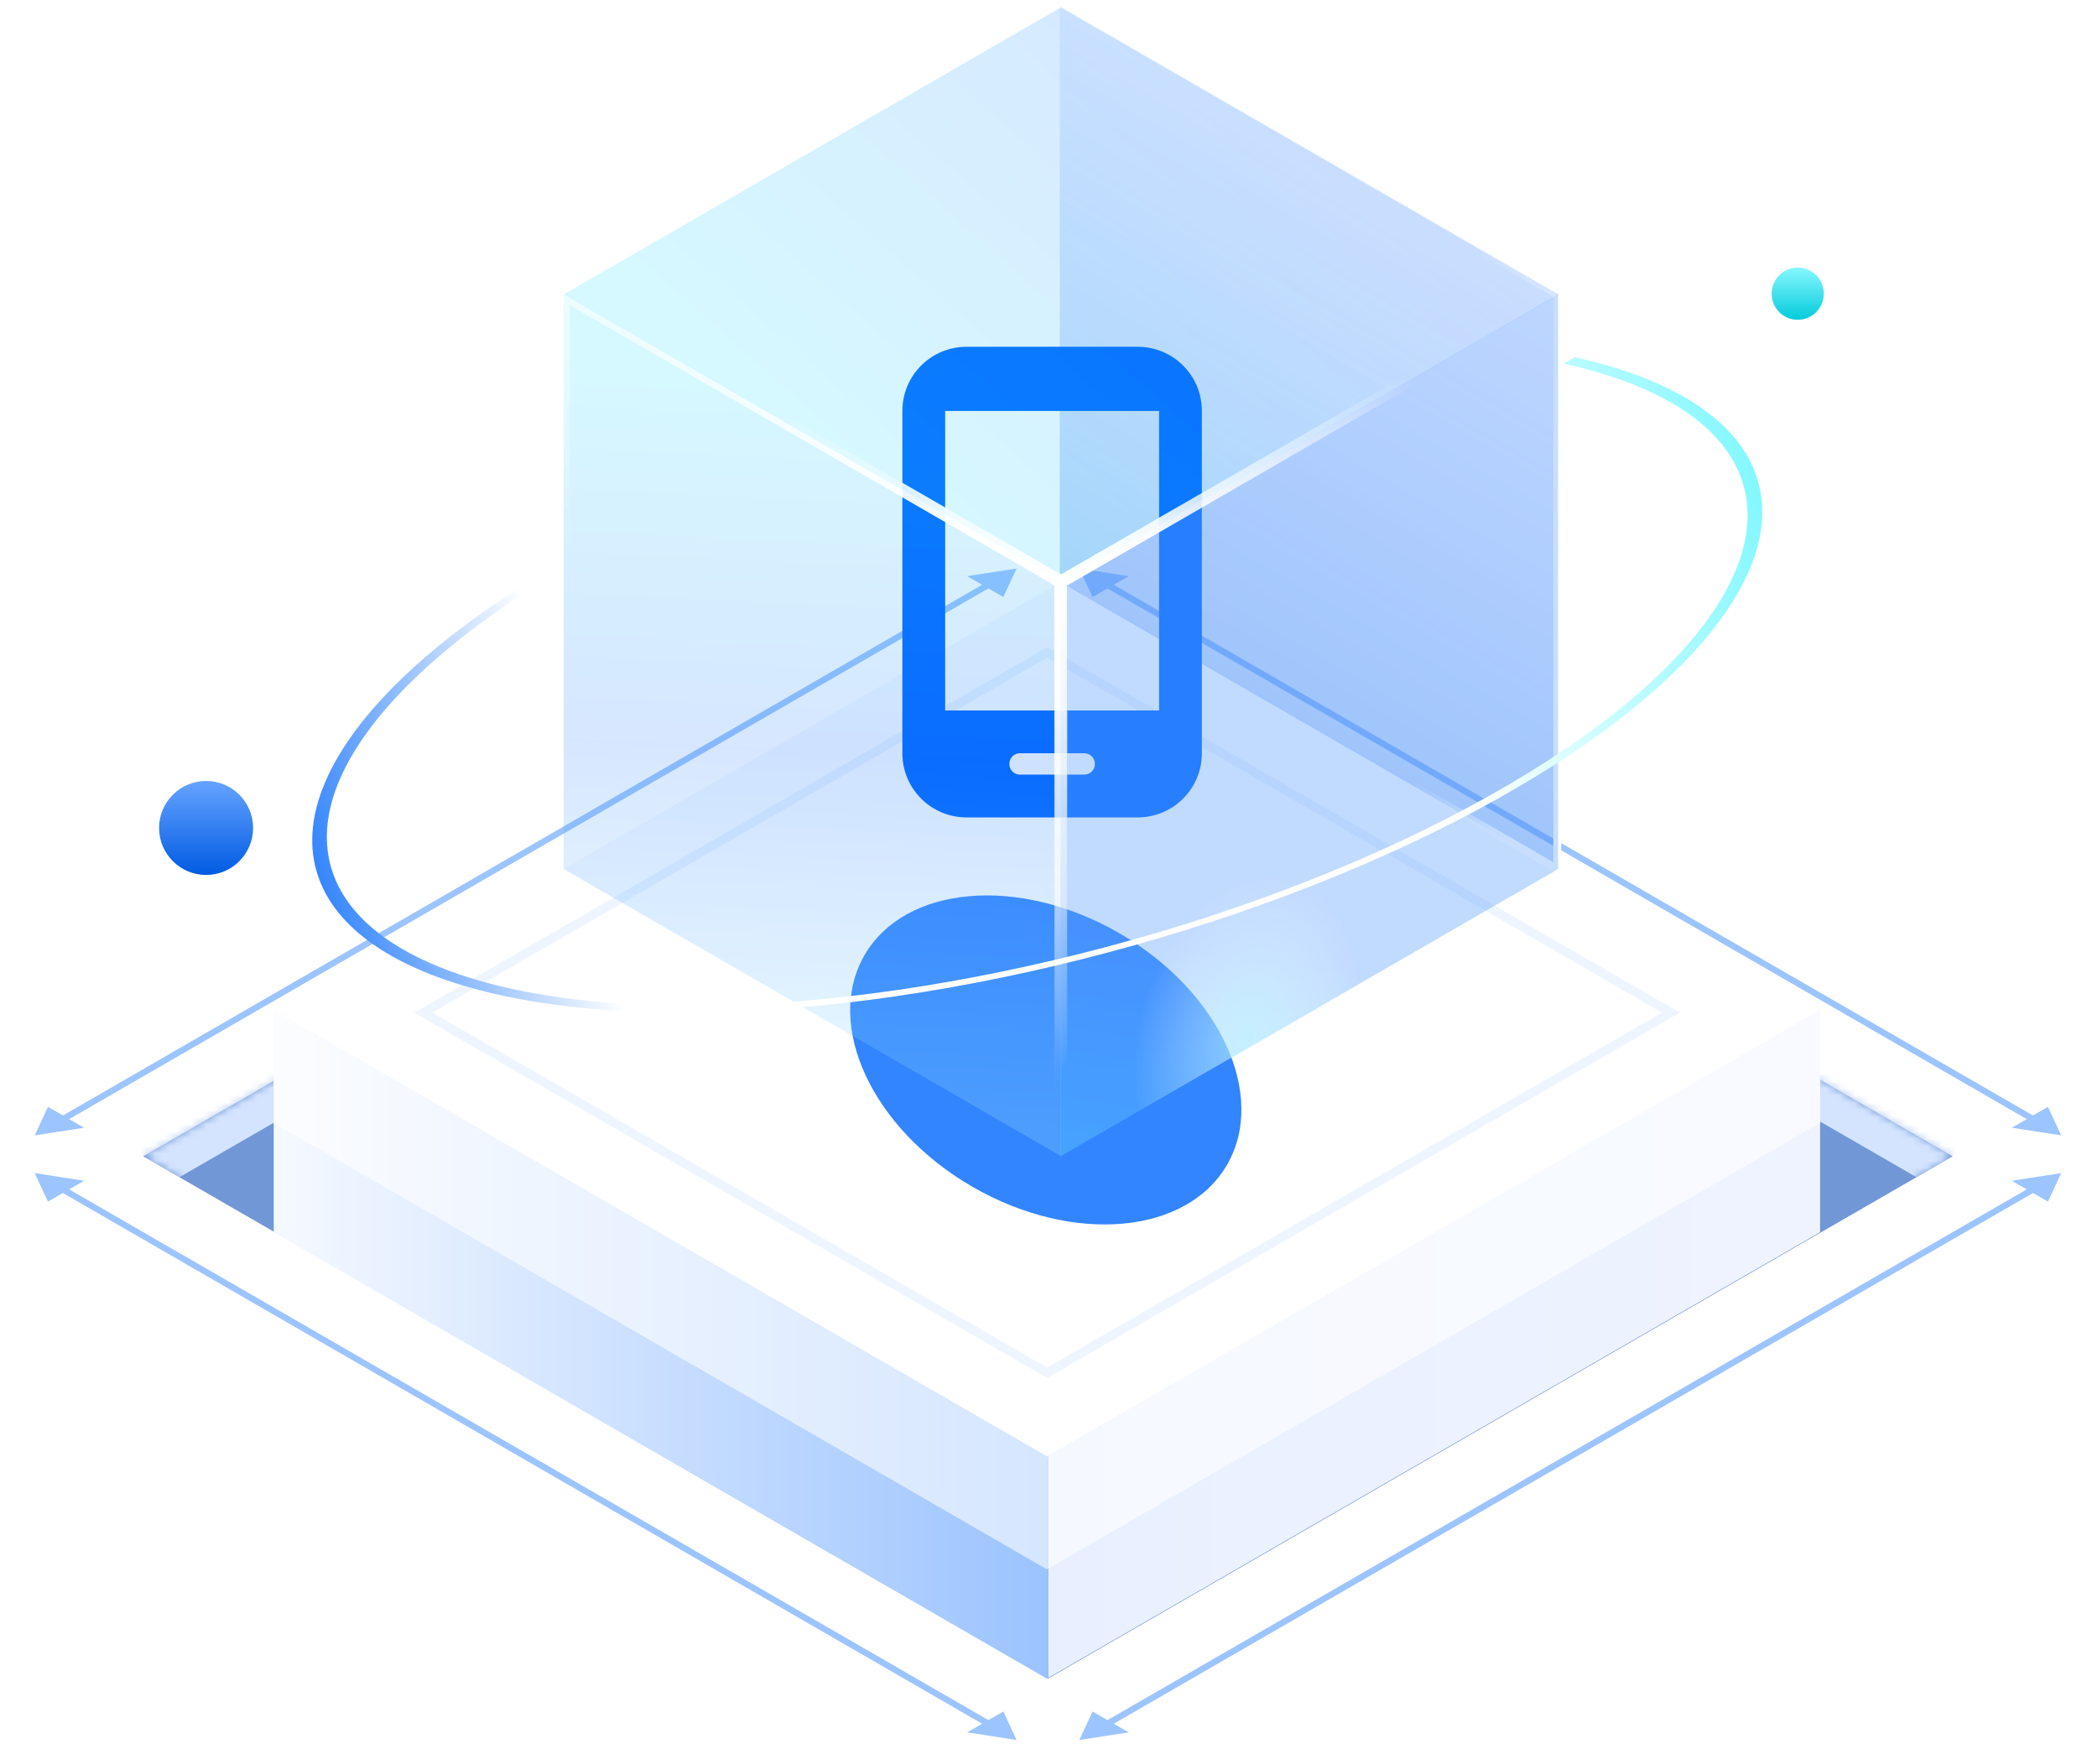
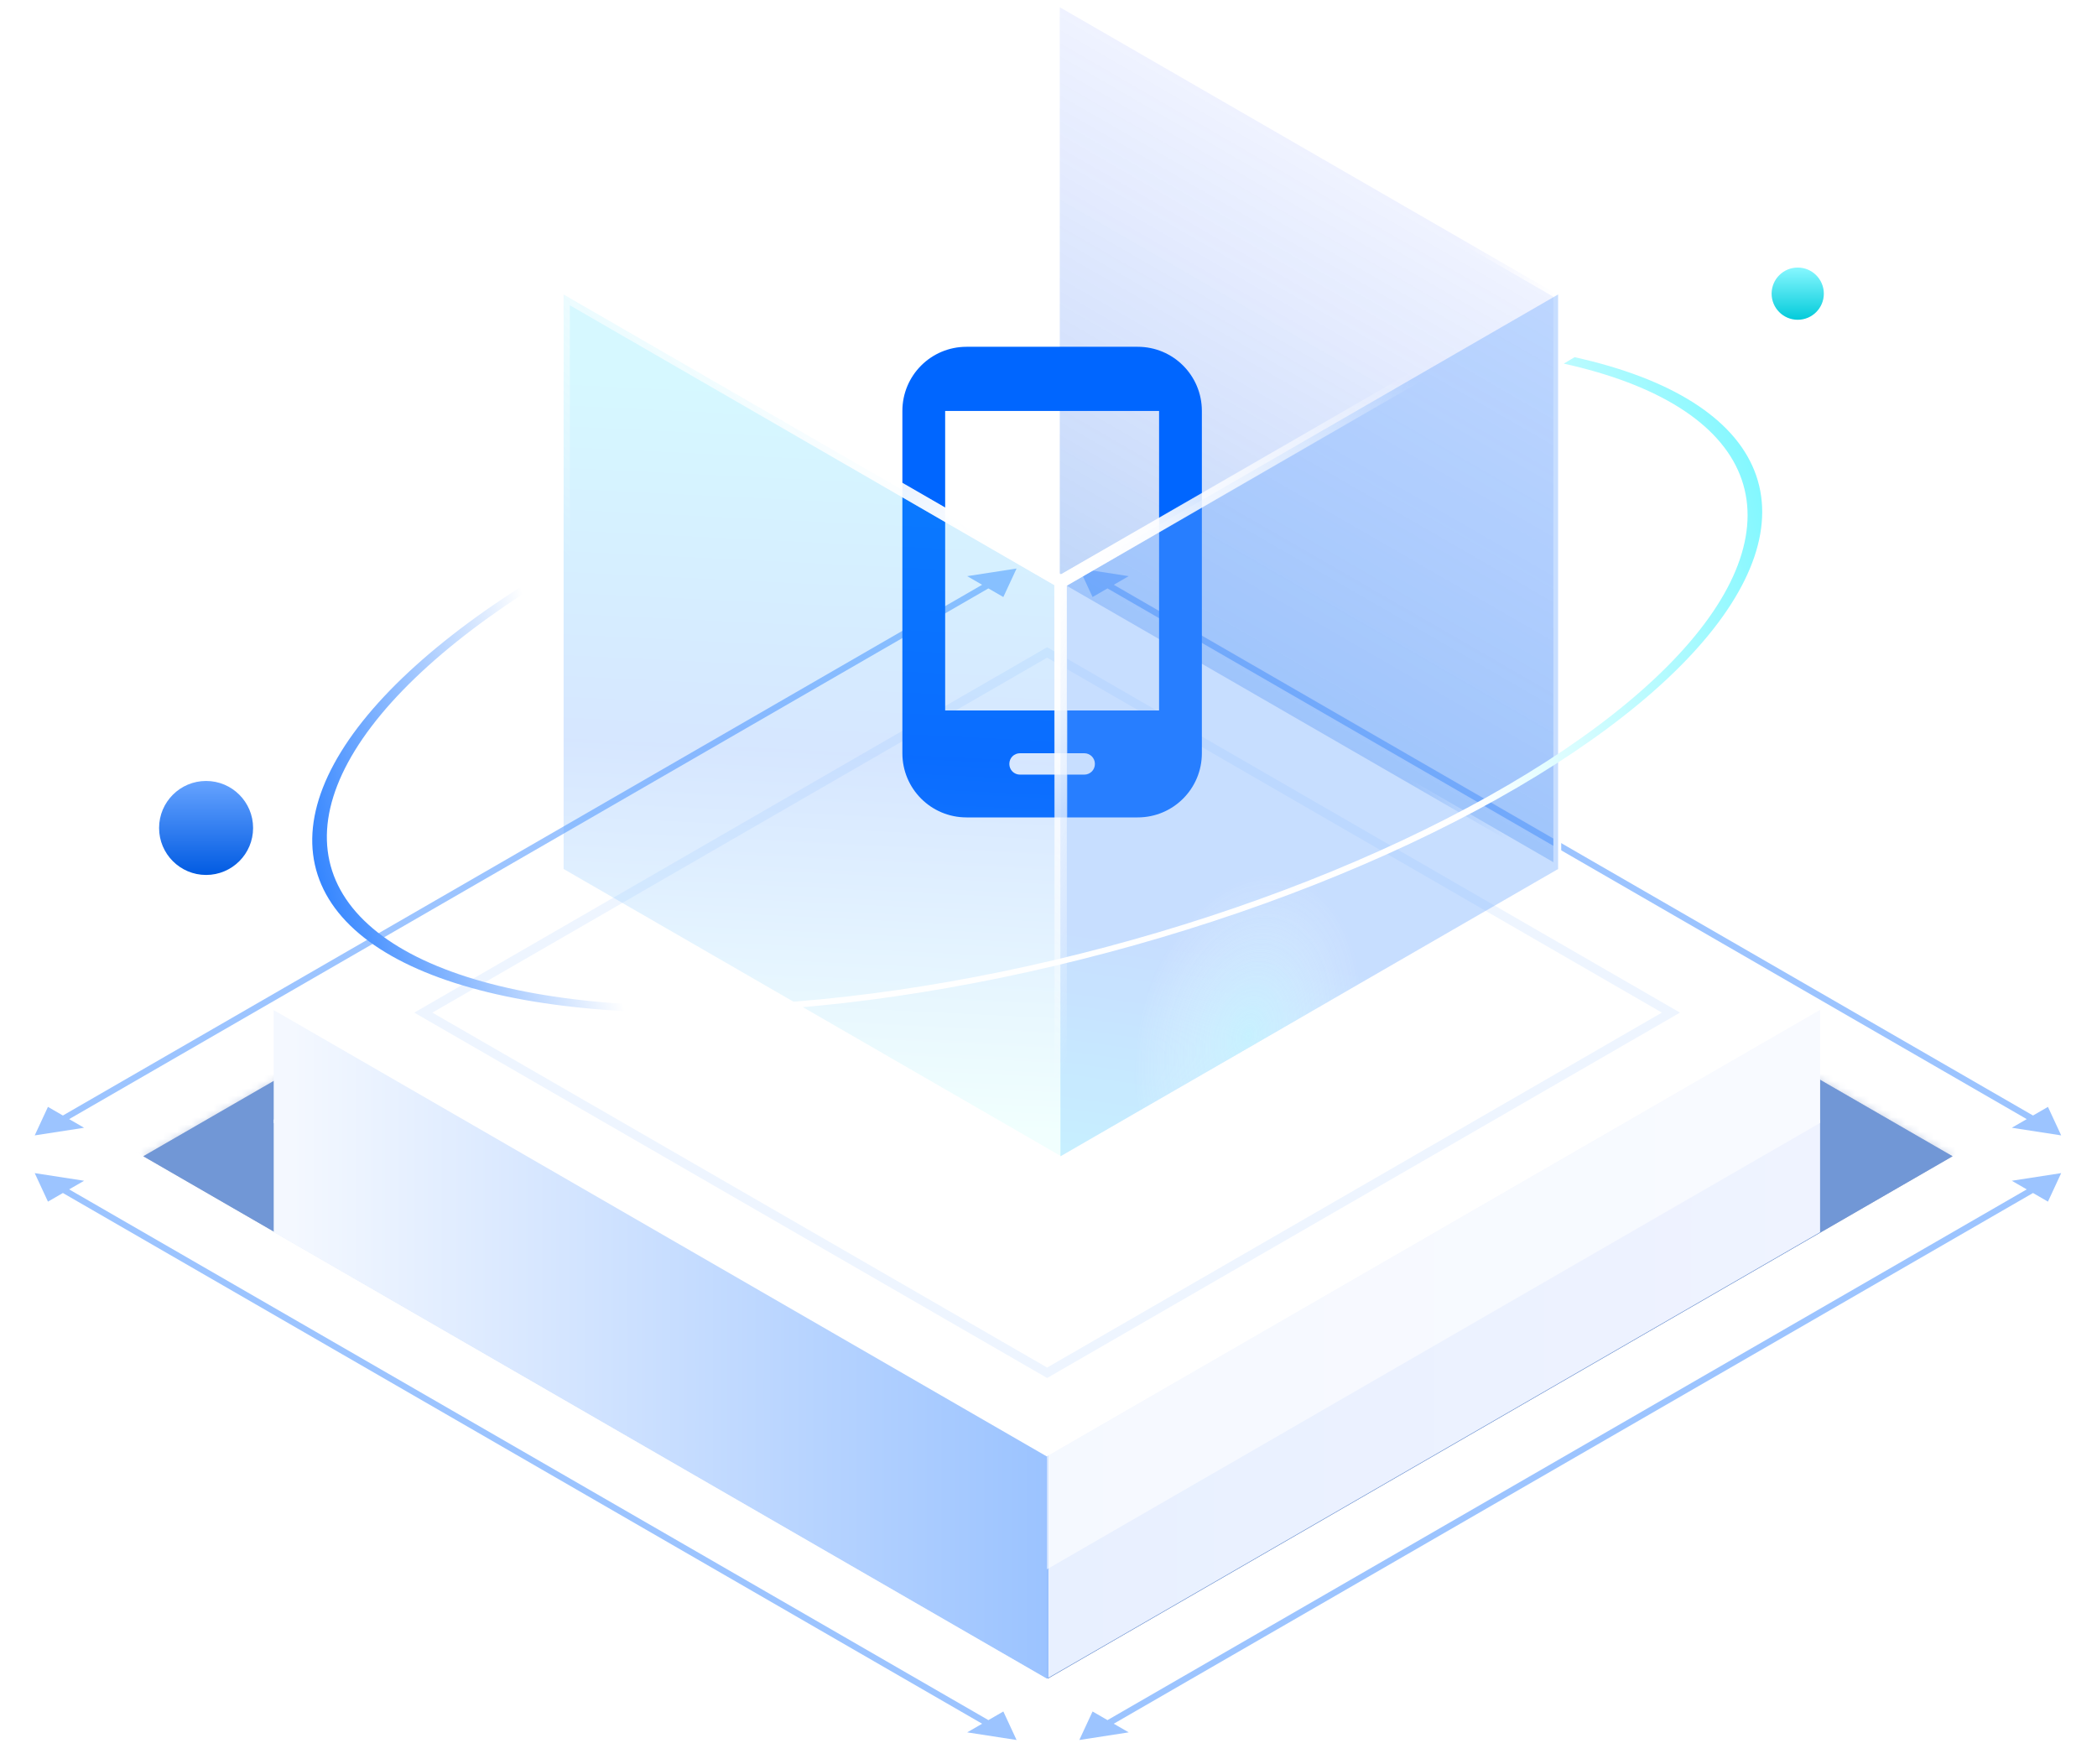
<svg xmlns="http://www.w3.org/2000/svg" width="290" height="244" viewBox="0 0 290 244" fill="none">
  <mask id="path-1-inside-1_101_38" fill="white">
    <path d="M144.924 87.673L270.025 159.9L144.924 232.127L19.823 159.9L144.924 87.673Z" />
  </mask>
  <path d="M144.924 87.673L270.025 159.9L144.924 232.127L19.823 159.9L144.924 87.673Z" fill="#9FADCC" />
  <path d="M144.924 87.673L148.677 85.506L144.924 83.339L141.171 85.506L144.924 87.673ZM141.171 89.839L266.272 162.067L273.778 157.733L148.677 85.506L141.171 89.839ZM23.576 162.067L148.677 89.839L141.171 85.506L16.07 157.733L23.576 162.067Z" fill="#CAD4E8" mask="url(#path-1-inside-1_101_38)" />
  <mask id="path-3-inside-2_101_38" fill="white">
-     <path d="M144.924 87.673L270.025 159.9L144.924 232.127L19.823 159.9L144.924 87.673Z" />
-   </mask>
+     </mask>
  <path d="M144.924 87.673L270.025 159.9L144.924 232.127L19.823 159.9L144.924 87.673Z" fill="#7197D6" />
  <path d="M144.924 87.673L149.928 84.784L144.924 81.894L139.92 84.784L144.924 87.673ZM139.92 90.562L265.021 162.789L275.029 157.011L149.928 84.784L139.92 90.562ZM24.827 162.789L149.928 90.562L139.92 84.784L14.819 157.011L24.827 162.789Z" fill="#D4E4FE" mask="url(#path-3-inside-2_101_38)" />
  <path d="M144.812 78.283L251.772 140.037L144.812 201.791L37.851 140.037L144.812 78.283Z" fill="white" />
  <rect width="101.063" height="101.063" transform="matrix(0.866 0.5 -0.866 0.5 144.812 89.505)" fill="white" />
  <rect x="-4.30507e-08" y="0.722" width="99.618" height="99.618" transform="matrix(0.866 0.5 -0.866 0.5 145.437 89.867)" stroke="#CFE2FF" stroke-opacity="0.35" stroke-width="1.445" />
  <g filter="url(#filter0_f_101_38)">
-     <ellipse cx="144.624" cy="146.582" rx="28.957" ry="20.263" transform="rotate(30 144.624 146.582)" fill="#3284FF" />
-   </g>
+     </g>
  <path d="M37.852 154.803L144.778 216.537V232.14L37.852 170.406L37.852 154.803Z" fill="url(#paint0_linear_101_38)" />
-   <path d="M251.704 154.803L144.778 216.537V232.14L251.704 170.406V154.803Z" fill="url(#paint1_linear_101_38)" />
+   <path d="M251.704 154.803L144.778 216.537V232.14L251.704 170.406V154.803" fill="url(#paint1_linear_101_38)" />
  <path d="M37.852 139.688L144.778 201.422V217.025L37.852 155.291L37.852 139.688Z" fill="url(#paint2_linear_101_38)" />
-   <path d="M37.852 139.688L144.778 201.422V217.025L37.852 155.291L37.852 139.688Z" fill="white" fill-opacity="0.58" />
  <path d="M251.704 139.688L144.778 201.422V217.025L251.704 155.291V139.688Z" fill="url(#paint3_linear_101_38)" />
  <path d="M251.704 139.688L144.778 201.422V217.025L251.704 155.291V139.688Z" fill="white" fill-opacity="0.58" />
  <path d="M149.263 78.621L151.093 82.565L156.093 79.678L149.263 78.621ZM285.047 157.016L283.217 153.073L278.217 155.96L285.047 157.016ZM285.047 162.233L278.217 163.29L283.217 166.177L285.047 162.233ZM149.263 240.628L156.093 239.572L151.093 236.685L149.263 240.628ZM140.585 240.628L138.755 236.685L133.755 239.572L140.585 240.628ZM4.801 162.233L6.631 166.177L11.631 163.29L4.801 162.233ZM4.801 157.017L11.631 155.96L6.631 153.073L4.801 157.017ZM140.585 78.621L133.755 79.678L138.755 82.565L140.585 78.621ZM152.727 81.121L280.717 155.016L281.583 154.516L153.593 80.621L152.727 81.121ZM280.717 164.233L152.727 238.128L153.593 238.628L281.583 164.733L280.717 164.233ZM137.121 238.128L9.131 164.233L8.265 164.733L136.255 238.628L137.121 238.128ZM9.131 155.017L137.121 81.121L136.255 80.621L8.265 154.517L9.131 155.017Z" fill="#9CC4FF" />
  <g filter="url(#filter1_i_101_38)">
-     <rect width="79.45" height="79.45" transform="matrix(0.866 0.5 -0.866 0.5 146.748 80.45)" fill="#3284FF" fill-opacity="0.05" />
-   </g>
+     </g>
  <g filter="url(#filter2_bii_101_38)">
    <rect width="79.45" height="79.45" transform="matrix(0.866 0.5 -2.20305e-08 1 146.559 1)" fill="url(#paint4_linear_101_38)" fill-opacity="0.25" />
    <rect width="79.45" height="79.45" transform="matrix(0.866 0.5 -2.20305e-08 1 146.559 1)" stroke="url(#paint5_linear_101_38)" stroke-width="1.251" stroke-linejoin="bevel" />
  </g>
  <g clip-path="url(#clip0_101_38)">
    <path d="M157.334 47.958H133.667C128.756 47.958 124.792 51.922 124.792 56.833V104.167C124.792 109.077 128.756 113.042 133.667 113.042H157.334C162.244 113.042 166.209 109.077 166.209 104.167V56.833C166.209 51.922 162.244 47.958 157.334 47.958ZM149.938 107.125H141.063C140.234 107.125 139.584 106.474 139.584 105.646C139.584 104.817 140.234 104.167 141.063 104.167H149.938C150.766 104.167 151.417 104.817 151.417 105.646C151.417 106.474 150.766 107.125 149.938 107.125ZM160.292 98.25H130.709V56.833H160.292V98.25Z" fill="#0066FF" />
  </g>
  <g filter="url(#filter3_b_101_38)">
    <rect width="79.45" height="79.45" transform="matrix(0.866 0.5 -2.20305e-08 1 77.943 40.725)" fill="url(#paint6_linear_101_38)" fill-opacity="0.2" />
    <rect width="79.45" height="79.45" transform="matrix(0.866 0.5 -2.20305e-08 1 77.943 40.725)" stroke="url(#paint7_linear_101_38)" stroke-width="2" stroke-linejoin="bevel" />
  </g>
  <g filter="url(#filter4_b_101_38)">
    <rect width="79.45" height="79.45" transform="matrix(-0.866 0.5 2.20305e-08 1 215.473 40.725)" fill="url(#paint8_linear_101_38)" fill-opacity="0.3" />
    <rect width="79.45" height="79.45" transform="matrix(-0.866 0.5 2.20305e-08 1 215.473 40.725)" fill="url(#paint9_radial_101_38)" fill-opacity="0.59" />
    <rect width="79.45" height="79.45" transform="matrix(-0.866 0.5 2.20305e-08 1 215.473 40.725)" stroke="url(#paint10_linear_101_38)" stroke-width="2" stroke-linejoin="bevel" />
  </g>
  <g filter="url(#filter5_b_101_38)">
-     <rect width="79.45" height="79.45" transform="matrix(0.866 0.5 -0.866 0.5 146.749 1)" fill="url(#paint11_linear_101_38)" fill-opacity="0.2" />
    <rect width="79.45" height="79.45" transform="matrix(0.866 0.5 -0.866 0.5 146.749 1)" stroke="url(#paint12_linear_101_38)" stroke-width="2" stroke-linejoin="bevel" />
  </g>
  <path d="M217.755 49.397C231.066 52.339 239.719 57.801 242.621 65.093C245.522 72.385 242.542 81.18 234.057 90.365C225.571 99.549 211.962 108.711 194.949 116.692C177.937 124.674 158.286 131.115 138.48 135.203C118.675 139.29 99.606 140.84 83.683 139.657C67.761 138.473 55.701 134.609 49.028 128.553C42.355 122.497 41.369 114.521 46.195 105.634C51.021 96.746 61.442 87.347 76.14 78.624L77.496 78.924C63.095 87.471 52.884 96.681 48.155 105.389C43.427 114.097 44.393 121.912 50.931 127.846C57.469 133.78 69.286 137.566 84.888 138.726C100.489 139.886 119.174 138.367 138.58 134.362C157.986 130.357 177.242 124.045 193.911 116.225C210.581 108.405 223.916 99.427 232.23 90.428C240.544 81.428 243.465 72.811 240.621 65.666C237.778 58.521 229.299 53.168 216.257 50.285L217.755 49.397Z" fill="url(#paint13_linear_101_38)" />
  <circle cx="28.501" cy="114.5" r="6.5" fill="url(#paint14_linear_101_38)" />
  <circle cx="248.612" cy="40.611" r="3.611" fill="url(#paint15_linear_101_38)" />
  <defs>
    <filter id="filter0_f_101_38" x="61.955" y="68.216" width="165.339" height="156.732" filterUnits="userSpaceOnUse" color-interpolation-filters="sRGB">
      <feFlood flood-opacity="0" result="BackgroundImageFix" />
      <feBlend mode="normal" in="SourceGraphic" in2="BackgroundImageFix" result="shape" />
      <feGaussianBlur stdDeviation="27.807" result="effect1_foregroundBlur_101_38" />
    </filter>
    <filter id="filter1_i_101_38" x="77.943" y="80.45" width="137.611" height="79.45" filterUnits="userSpaceOnUse" color-interpolation-filters="sRGB">
      <feFlood flood-opacity="0" result="BackgroundImageFix" />
      <feBlend mode="normal" in="SourceGraphic" in2="BackgroundImageFix" result="shape" />
      <feColorMatrix in="SourceAlpha" type="matrix" values="0 0 0 0 0 0 0 0 0 0 0 0 0 0 0 0 0 0 127 0" result="hardAlpha" />
      <feOffset />
      <feGaussianBlur stdDeviation="3.44" />
      <feComposite in2="hardAlpha" operator="arithmetic" k2="-1" k3="1" />
      <feColorMatrix type="matrix" values="0 0 0 0 1 0 0 0 0 1 0 0 0 0 1 0 0 0 1 0" />
      <feBlend mode="normal" in2="shape" result="effect1_innerShadow_101_38" />
    </filter>
    <filter id="filter2_bii_101_38" x="141.684" y="-3.959" width="78.556" height="129.093" filterUnits="userSpaceOnUse" color-interpolation-filters="sRGB">
      <feFlood flood-opacity="0" result="BackgroundImageFix" />
      <feGaussianBlur in="BackgroundImage" stdDeviation="2.167" />
      <feComposite in2="SourceAlpha" operator="in" result="effect1_backgroundBlur_101_38" />
      <feBlend mode="normal" in="SourceGraphic" in2="effect1_backgroundBlur_101_38" result="shape" />
      <feColorMatrix in="SourceAlpha" type="matrix" values="0 0 0 0 0 0 0 0 0 0 0 0 0 0 0 0 0 0 127 0" result="hardAlpha" />
      <feOffset />
      <feGaussianBlur stdDeviation="4.334" />
      <feComposite in2="hardAlpha" operator="arithmetic" k2="-1" k3="1" />
      <feColorMatrix type="matrix" values="0 0 0 0 1 0 0 0 0 1 0 0 0 0 1 0 0 0 1 0" />
      <feBlend mode="normal" in2="shape" result="effect2_innerShadow_101_38" />
      <feColorMatrix in="SourceAlpha" type="matrix" values="0 0 0 0 0 0 0 0 0 0 0 0 0 0 0 0 0 0 127 0" result="hardAlpha" />
      <feOffset />
      <feGaussianBlur stdDeviation="4.334" />
      <feComposite in2="hardAlpha" operator="arithmetic" k2="-1" k3="1" />
      <feColorMatrix type="matrix" values="0 0 0 0 1 0 0 0 0 1 0 0 0 0 1 0 0 0 1 0" />
      <feBlend mode="normal" in2="effect2_innerShadow_101_38" result="effect3_innerShadow_101_38" />
    </filter>
    <filter id="filter3_b_101_38" x="69.854" y="32.502" width="84.983" height="135.62" filterUnits="userSpaceOnUse" color-interpolation-filters="sRGB">
      <feFlood flood-opacity="0" result="BackgroundImageFix" />
      <feGaussianBlur in="BackgroundImage" stdDeviation="3.611" />
      <feComposite in2="SourceAlpha" operator="in" result="effect1_backgroundBlur_101_38" />
      <feBlend mode="normal" in="SourceGraphic" in2="effect1_backgroundBlur_101_38" result="shape" />
    </filter>
    <filter id="filter4_b_101_38" x="138.579" y="32.502" width="84.983" height="135.62" filterUnits="userSpaceOnUse" color-interpolation-filters="sRGB">
      <feFlood flood-opacity="0" result="BackgroundImageFix" />
      <feGaussianBlur in="BackgroundImage" stdDeviation="3.611" />
      <feComposite in2="SourceAlpha" operator="in" result="effect1_backgroundBlur_101_38" />
      <feBlend mode="normal" in="SourceGraphic" in2="effect1_backgroundBlur_101_38" result="shape" />
    </filter>
    <filter id="filter5_b_101_38" x="69.855" y="-6.723" width="153.789" height="94.895" filterUnits="userSpaceOnUse" color-interpolation-filters="sRGB">
      <feFlood flood-opacity="0" result="BackgroundImageFix" />
      <feGaussianBlur in="BackgroundImage" stdDeviation="3.611" />
      <feComposite in2="SourceAlpha" operator="in" result="effect1_backgroundBlur_101_38" />
      <feBlend mode="normal" in="SourceGraphic" in2="effect1_backgroundBlur_101_38" result="shape" />
    </filter>
    <linearGradient id="paint0_linear_101_38" x1="40.408" y1="193.124" x2="251.677" y2="193.256" gradientUnits="userSpaceOnUse">
      <stop stop-color="#F4F8FF" />
      <stop offset="0.495" stop-color="#9BC3FF" />
      <stop offset="0.495" stop-color="#E8F0FF" />
      <stop offset="1" stop-color="#EFF3FF" />
    </linearGradient>
    <linearGradient id="paint1_linear_101_38" x1="40.408" y1="193.124" x2="251.677" y2="193.256" gradientUnits="userSpaceOnUse">
      <stop stop-color="#F4F8FF" />
      <stop offset="0.495" stop-color="#9BC3FF" />
      <stop offset="0.495" stop-color="#E8F0FF" />
      <stop offset="1" stop-color="#EFF3FF" />
    </linearGradient>
    <linearGradient id="paint2_linear_101_38" x1="40.408" y1="178.009" x2="251.677" y2="178.141" gradientUnits="userSpaceOnUse">
      <stop stop-color="#F4F8FF" />
      <stop offset="0.495" stop-color="#9BC3FF" />
      <stop offset="0.495" stop-color="#E8F0FF" />
      <stop offset="1" stop-color="#EFF3FF" />
    </linearGradient>
    <linearGradient id="paint3_linear_101_38" x1="40.408" y1="178.009" x2="251.677" y2="178.141" gradientUnits="userSpaceOnUse">
      <stop stop-color="#F4F8FF" />
      <stop offset="0.495" stop-color="#9BC3FF" />
      <stop offset="0.495" stop-color="#E8F0FF" />
      <stop offset="1" stop-color="#EFF3FF" />
    </linearGradient>
    <linearGradient id="paint4_linear_101_38" x1="39.725" y1="0" x2="39.725" y2="79.45" gradientUnits="userSpaceOnUse">
      <stop stop-color="#325FFF" stop-opacity="0.31" />
      <stop offset="1" stop-color="#005CE7" />
    </linearGradient>
    <linearGradient id="paint5_linear_101_38" x1="79.231" y1="0.11" x2="63.804" y2="-1.413" gradientUnits="userSpaceOnUse">
      <stop stop-color="white" />
      <stop offset="1" stop-color="white" stop-opacity="0" />
    </linearGradient>
    <linearGradient id="paint6_linear_101_38" x1="11.259" y1="7.01" x2="49.1" y2="89.678" gradientUnits="userSpaceOnUse">
      <stop stop-color="#32DAFF" />
      <stop offset="0.495" stop-color="#3284FF" />
      <stop offset="1" stop-color="#B7FFFB" />
    </linearGradient>
    <linearGradient id="paint7_linear_101_38" x1="79.231" y1="0.11" x2="56.956" y2="57.937" gradientUnits="userSpaceOnUse">
      <stop stop-color="white" />
      <stop offset="1" stop-color="white" stop-opacity="0" />
    </linearGradient>
    <linearGradient id="paint8_linear_101_38" x1="24.948" y1="29.418" x2="66.769" y2="96.497" gradientUnits="userSpaceOnUse">
      <stop offset="0.557" stop-color="#3284FF" />
      <stop offset="1" stop-color="#32DAFF" />
    </linearGradient>
    <radialGradient id="paint9_radial_101_38" cx="0" cy="0" r="1" gradientUnits="userSpaceOnUse" gradientTransform="translate(49.551 77.787) rotate(-158.782) scale(17.446 23.332)">
      <stop stop-color="#CBFCFF" />
      <stop offset="1" stop-color="white" stop-opacity="0.17" />
    </radialGradient>
    <linearGradient id="paint10_linear_101_38" x1="79.231" y1="0.11" x2="45.685" y2="27.452" gradientUnits="userSpaceOnUse">
      <stop stop-color="white" />
      <stop offset="1" stop-color="white" stop-opacity="0" />
    </linearGradient>
    <linearGradient id="paint11_linear_101_38" x1="57.761" y1="80.915" x2="75.198" y2="-1.143" gradientUnits="userSpaceOnUse">
      <stop stop-color="#32DAFF" />
      <stop offset="1" stop-color="#3284FF" />
    </linearGradient>
    <linearGradient id="paint12_linear_101_38" x1="79.34" y1="79.559" x2="51.748" y2="56.276" gradientUnits="userSpaceOnUse">
      <stop stop-color="white" />
      <stop offset="1" stop-color="white" stop-opacity="0" />
    </linearGradient>
    <linearGradient id="paint13_linear_101_38" x1="38.309" y1="100.097" x2="270.488" y2="43.215" gradientUnits="userSpaceOnUse">
      <stop stop-color="#3284FF" />
      <stop offset="0.156" stop-color="white" />
      <stop offset="0.661" stop-color="white" />
      <stop offset="1" stop-color="#32F3FF" />
    </linearGradient>
    <linearGradient id="paint14_linear_101_38" x1="28.501" y1="108" x2="28.501" y2="121.001" gradientUnits="userSpaceOnUse">
      <stop stop-color="#66A3FF" />
      <stop offset="1" stop-color="#015BE2" />
    </linearGradient>
    <linearGradient id="paint15_linear_101_38" x1="248.612" y1="37" x2="248.612" y2="44.223" gradientUnits="userSpaceOnUse">
      <stop stop-color="#87F7FF" />
      <stop offset="1" stop-color="#03CBDA" />
    </linearGradient>
    <clipPath id="clip0_101_38">
      <rect width="72" height="72" fill="white" transform="translate(111 48)" />
    </clipPath>
  </defs>
</svg>